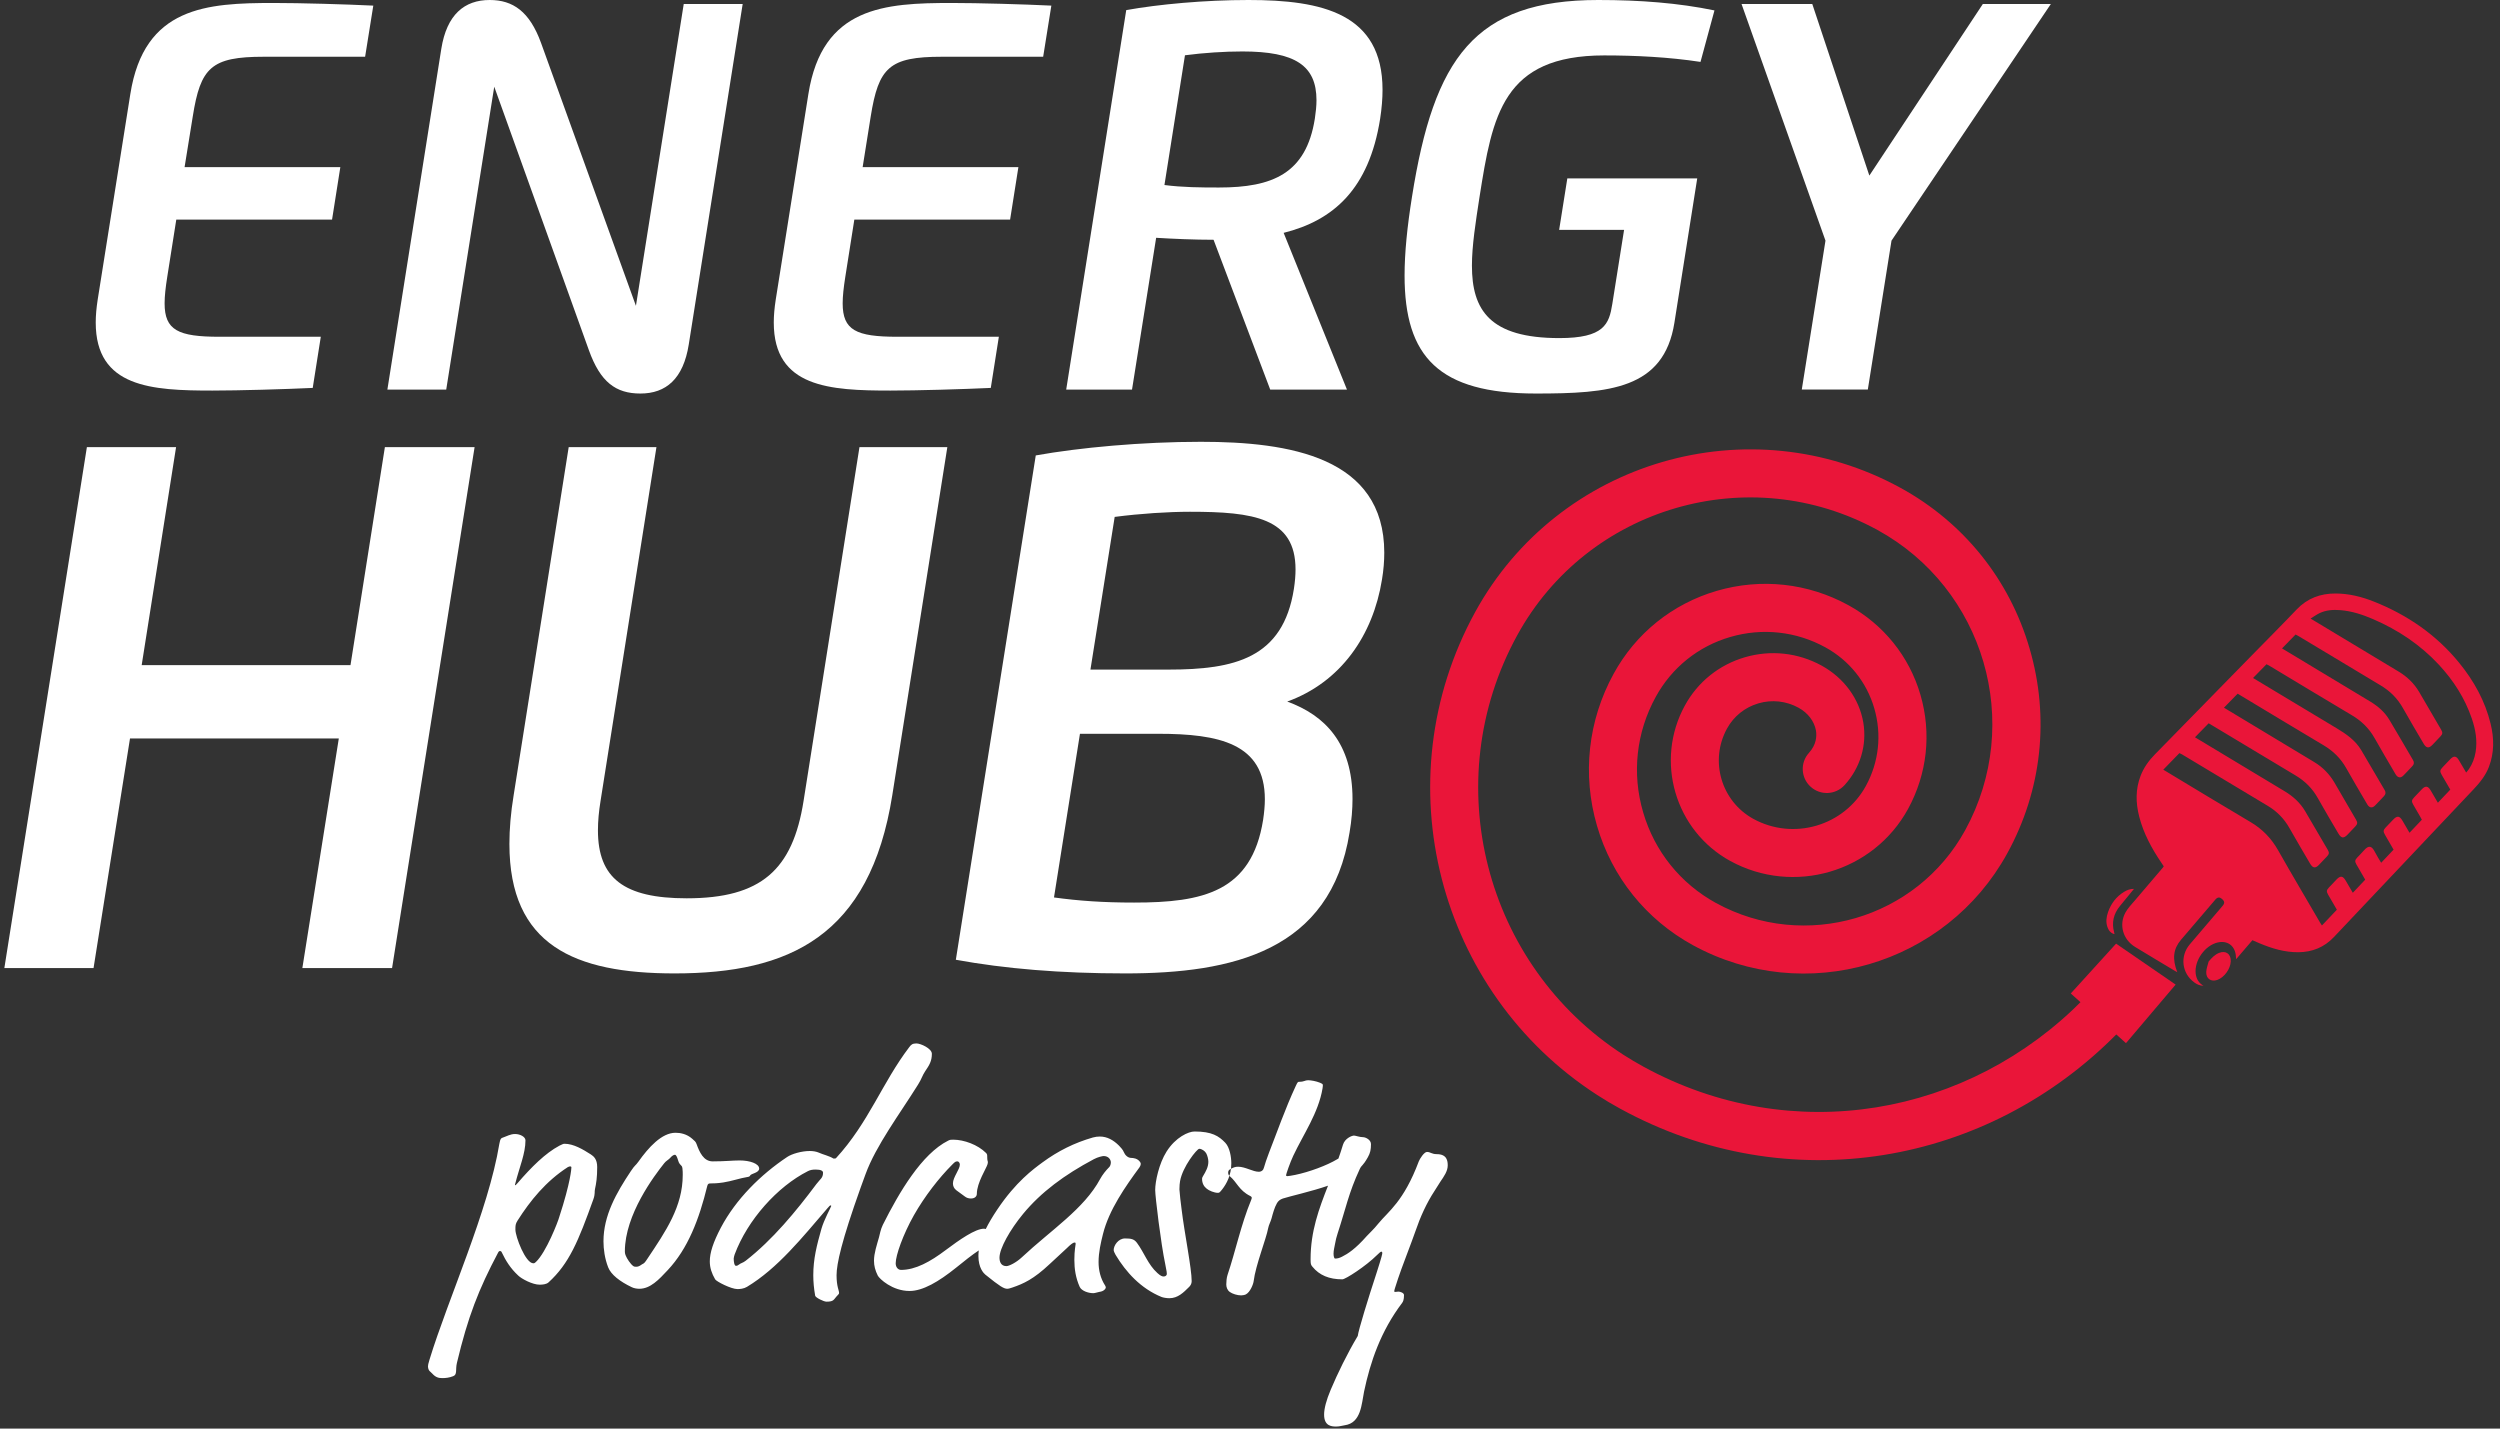
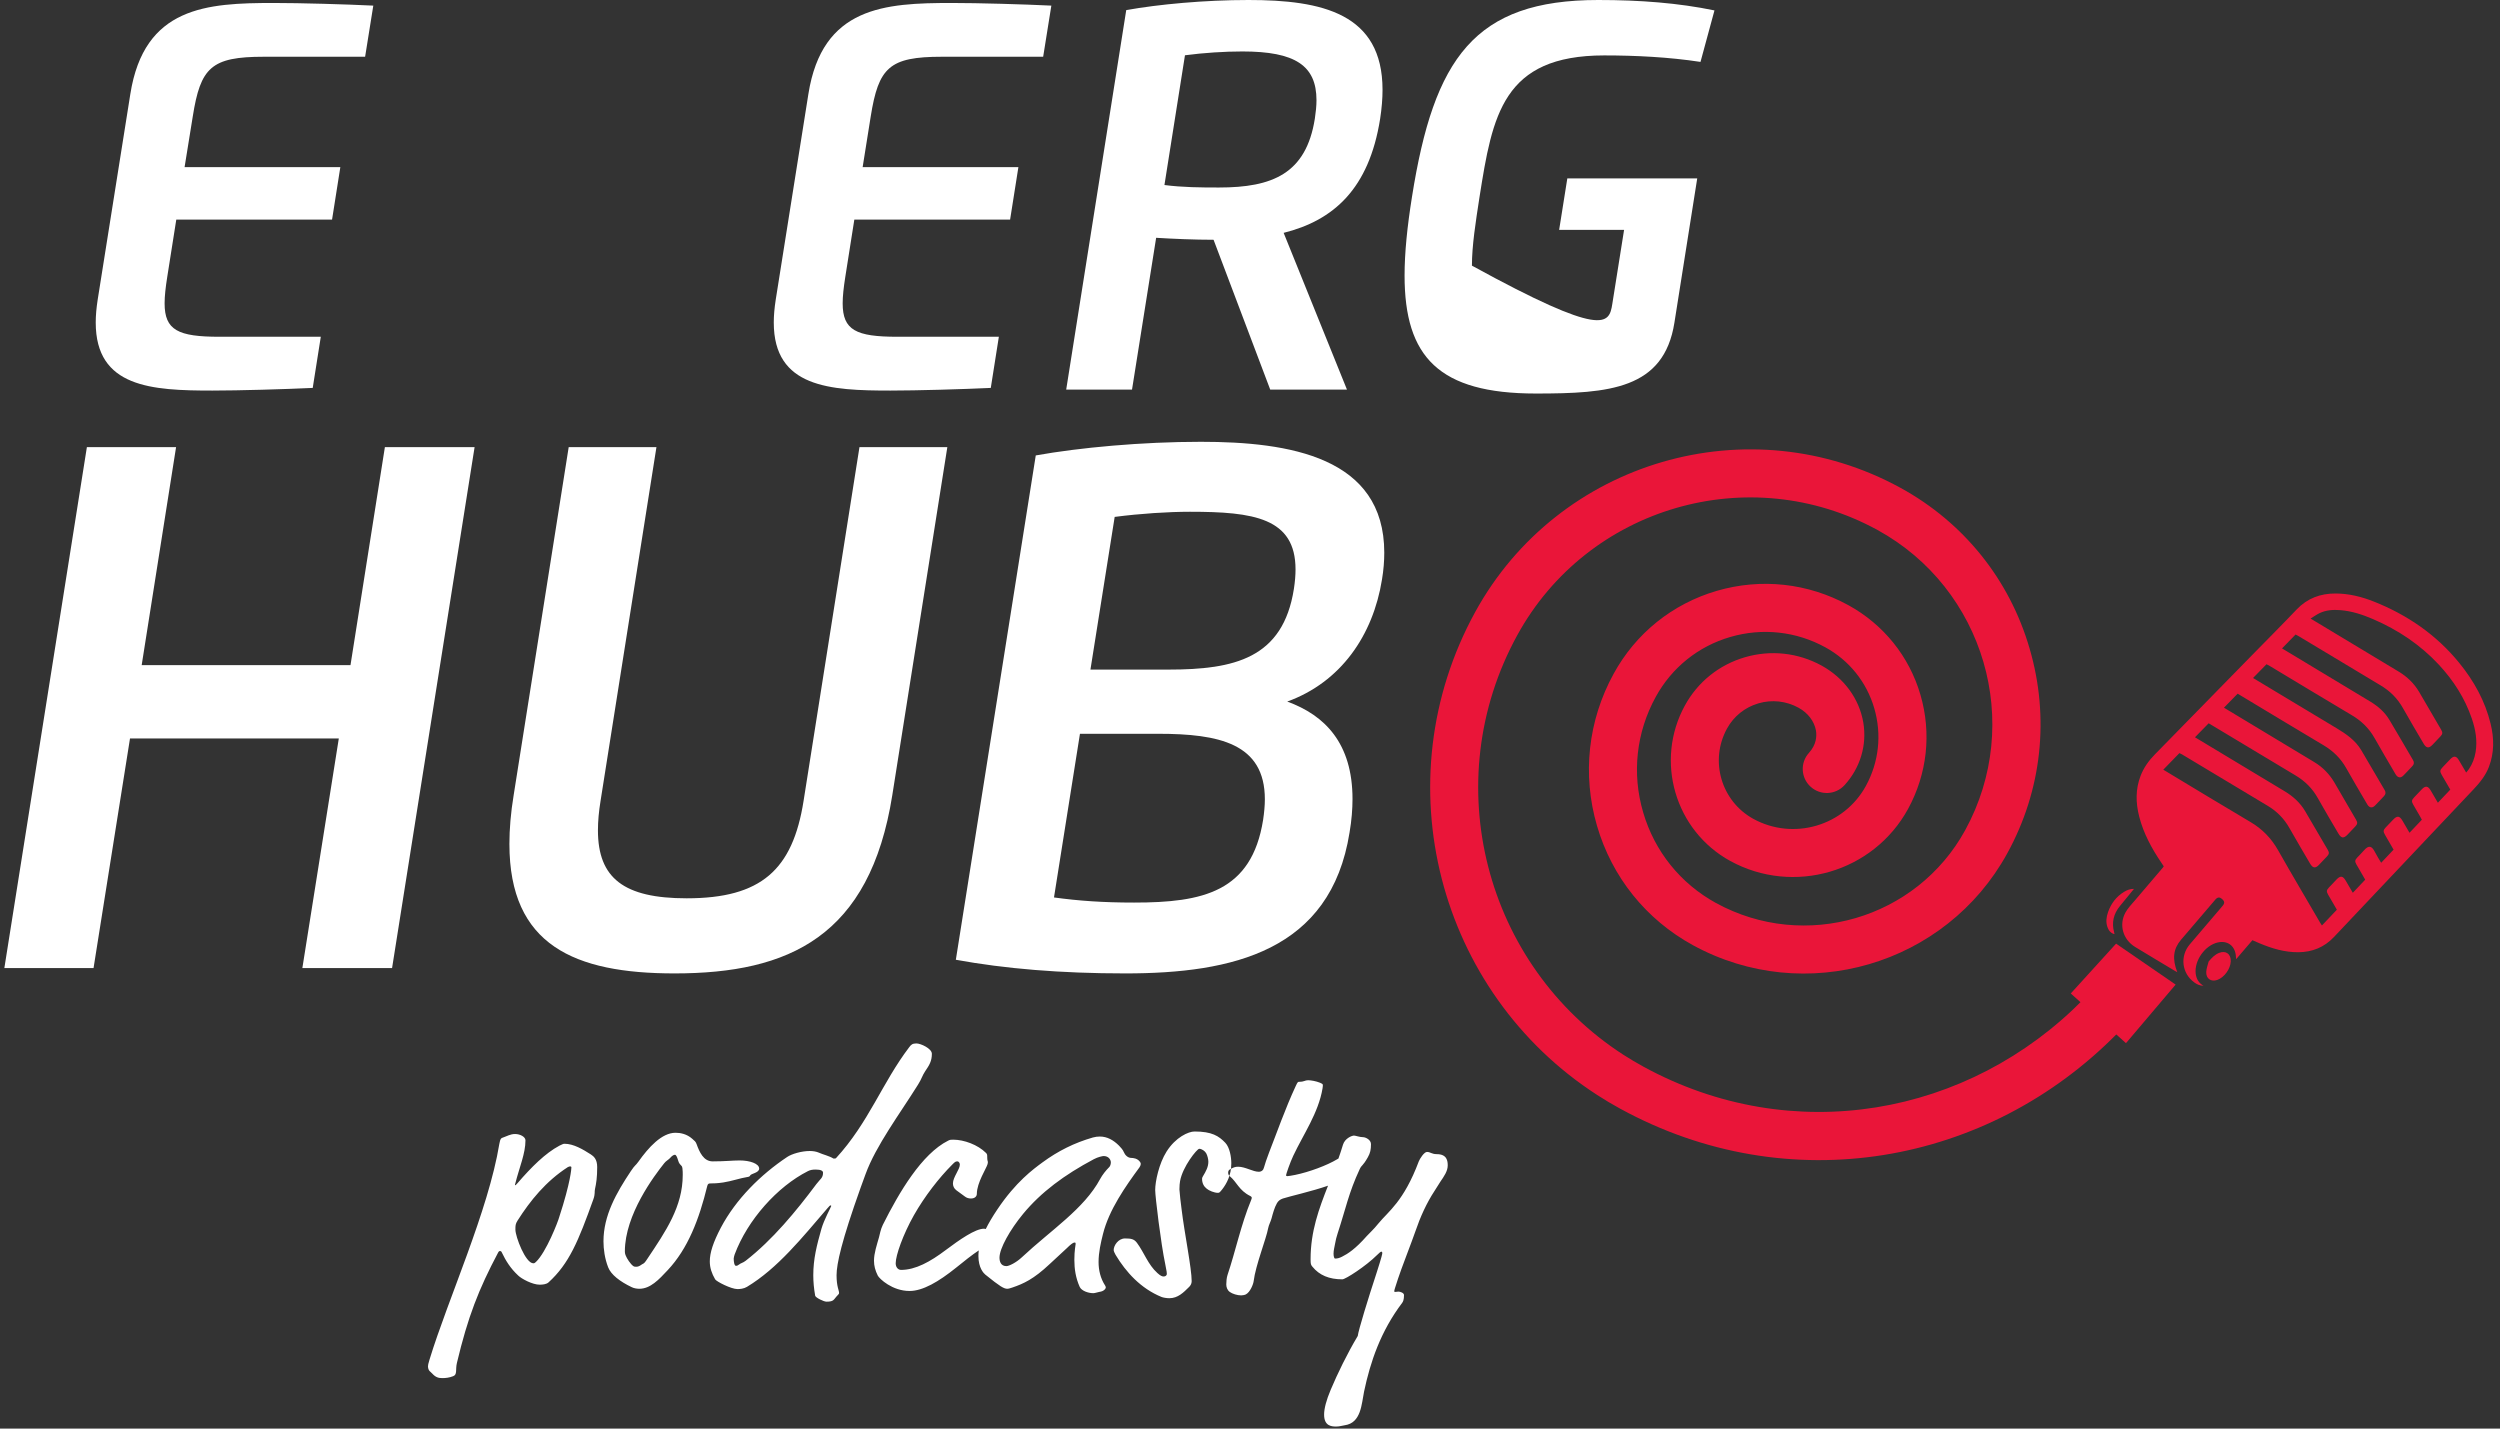
<svg xmlns="http://www.w3.org/2000/svg" width="210px" height="120px" viewBox="0 0 210 120" version="1.1">
  <rect x="0" y="0" width="210" height="120" fill="#333333" stroke="none" />
  <title>92E31D7B-37AA-45BA-AEB6-FECB780051E1@3x</title>
  <desc>Created with sketchtool.</desc>
  <defs />
  <g id="Page-1" stroke="none" stroke-width="1" fill="none" fill-rule="evenodd">
    <g id="eh-podcasty-homepage_v2" transform="translate(-710, -50)">
      <g id="Intro">
        <g id="eh-podcasty-normal-2" transform="translate(710, 50)">
          <g id="Page-1">
            <path d="M177.895,86.764 C166.988,97.886 150.238,100.875 136.093,93.127 C135.432,92.769 134.791,92.384 134.168,91.981 C120.772,83.333 116.132,65.619 123.908,51.423 C130.885,38.689 146.921,34.006 159.648,40.982 C164.947,43.884 168.799,48.675 170.485,54.47 C172.182,60.267 171.522,66.378 168.615,71.673 C163.461,81.079 151.607,84.544 142.199,79.392 C138.267,77.237 135.406,73.679 134.149,69.371 C132.893,65.067 133.389,60.531 135.544,56.599 C137.405,53.195 140.485,50.721 144.207,49.632 C147.938,48.544 151.864,48.973 155.265,50.836 C158.217,52.458 160.372,55.128 161.317,58.362 C162.261,61.598 161.885,65.007 160.272,67.959 C157.355,73.275 150.661,75.229 145.345,72.323 C140.696,69.775 138.981,63.913 141.53,59.262 C142.613,57.28 144.41,55.84 146.573,55.209 C148.746,54.575 151.028,54.824 153.01,55.907 C154.898,56.945 156.182,58.696 156.521,60.709 C156.832,62.591 156.264,64.502 154.943,65.951 C154.192,66.776 152.918,66.837 152.093,66.087 C151.268,65.339 151.203,64.063 151.955,63.238 C152.578,62.55 152.615,61.845 152.542,61.375 C152.404,60.59 151.872,59.885 151.075,59.448 C150.039,58.88 148.838,58.749 147.71,59.081 C146.573,59.413 145.638,60.163 145.069,61.199 C143.585,63.9 144.583,67.3 147.279,68.784 C150.644,70.626 154.889,69.388 156.733,66.021 C157.832,64.012 158.08,61.694 157.439,59.495 C156.796,57.295 155.338,55.477 153.33,54.375 C150.873,53.027 148.031,52.721 145.345,53.506 C142.648,54.291 140.43,56.081 139.083,58.536 C137.442,61.526 137.064,64.97 138.027,68.242 C138.981,71.507 141.154,74.212 144.143,75.853 C151.598,79.932 160.987,77.192 165.076,69.736 C169.999,60.753 166.689,49.441 157.713,44.521 C146.93,38.614 133.351,42.58 127.447,53.364 C120.689,65.691 124.724,81.079 136.358,88.597 C136.9,88.945 137.459,89.275 138.027,89.588 C150.543,96.44 165.367,93.777 175.04,83.909 L177.895,86.764 Z" id="Combined-Shape" fill="#EA1539" />
            <path d="M26.947,28.288 L26.269,32.585 C23.931,32.696 20.07,32.808 17.843,32.808 C12.754,32.808 8.041,32.557 8.041,27.093 C8.041,26.511 8.097,25.872 8.207,25.162 L10.949,7.893 C12.113,0.554 17.366,0.25 22.996,0.25 C25.224,0.25 29.048,0.36 31.357,0.472 L30.67,4.767 L22.152,4.767 C17.733,4.767 16.844,5.672 16.192,9.785 L15.505,14.039 L28.588,14.039 L27.893,18.447 L14.808,18.447 L14.047,23.271 C13.909,24.146 13.827,24.869 13.827,25.482 C13.827,27.733 14.955,28.288 18.429,28.288 L26.947,28.288" id="Fill-4" fill="#FFFFFF" />
-             <path d="M53.418,25.69 L57.434,0.334 L62.385,0.334 L57.855,28.943 C57.397,31.82 55.949,33.057 53.794,33.057 C51.721,33.057 50.429,32.096 49.466,29.415 L41.516,7.283 L37.483,32.724 L32.54,32.724 L37.07,4.1 C37.528,1.223 39.014,0 41.132,0 C43.084,0 44.487,0.959 45.45,3.613 L53.418,25.69" id="Fill-6" fill="#FFFFFF" />
            <path d="M83.904,28.288 L83.226,32.585 C80.887,32.696 77.018,32.808 74.8,32.808 C69.711,32.808 64.997,32.557 64.997,27.093 C64.997,26.511 65.053,25.872 65.163,25.162 L67.905,7.893 C69.069,0.554 74.323,0.25 79.952,0.25 C82.181,0.25 86.004,0.36 88.313,0.472 L87.626,4.767 L79.108,4.767 C74.69,4.767 73.8,5.672 73.14,9.785 L72.462,14.039 L85.545,14.039 L84.849,18.447 L71.764,18.447 L71.003,23.271 C70.866,24.146 70.784,24.869 70.784,25.482 C70.784,27.733 71.902,28.288 75.377,28.288 L83.904,28.288" id="Fill-8" fill="#FFFFFF" />
            <path d="M102.389,15.751 C106.882,15.751 109.715,14.596 110.447,9.967 C110.53,9.41 110.585,8.897 110.585,8.423 C110.585,5.505 108.798,4.322 104.36,4.322 C102.855,4.322 101.123,4.435 99.537,4.643 L97.813,15.542 C99.316,15.738 100.849,15.751 102.389,15.751 M95.09,32.724 L89.561,32.724 L94.604,0.849 C97.319,0.36 101.206,0 104.872,0 C111.062,0 116.133,1.126 116.133,7.548 C116.133,8.287 116.068,9.091 115.931,9.981 C114.995,15.89 111.998,18.515 107.826,19.56 L113.144,32.724 L106.698,32.724 L101.94,20.141 C100.344,20.141 98.509,20.062 97.116,19.975 L95.09,32.724" id="Fill-10" fill="#FFFFFF" />
-             <path d="M142.842,5.2 C140.21,4.796 137.377,4.655 134.755,4.655 C126.228,4.655 125.365,9.689 124.283,16.526 C123.953,18.669 123.642,20.629 123.642,22.314 C123.642,26.025 125.118,28.4 130.986,28.4 C134.736,28.4 135.166,27.234 135.433,25.536 L136.423,19.309 L130.968,19.309 L131.655,14.986 L142.567,14.986 L140.65,27.108 C139.769,32.696 135.166,33.057 129.016,33.057 C120.863,33.057 117.984,29.985 117.984,23.145 C117.984,21.242 118.205,19.045 118.608,16.526 C120.452,4.893 123.844,0 134.25,0 C137.753,0 140.998,0.25 144.015,0.875 L142.842,5.2" id="Fill-12" fill="#FFFFFF" />
-             <polygon id="Fill-14" fill="#FFFFFF" points="156.897 32.723 151.35 32.723 153.34 20.214 146.289 0.334 152.231 0.334 157.025 14.749 166.56 0.334 172.273 0.334 158.886 20.214" />
+             <path d="M142.842,5.2 C140.21,4.796 137.377,4.655 134.755,4.655 C126.228,4.655 125.365,9.689 124.283,16.526 C123.953,18.669 123.642,20.629 123.642,22.314 C134.736,28.4 135.166,27.234 135.433,25.536 L136.423,19.309 L130.968,19.309 L131.655,14.986 L142.567,14.986 L140.65,27.108 C139.769,32.696 135.166,33.057 129.016,33.057 C120.863,33.057 117.984,29.985 117.984,23.145 C117.984,21.242 118.205,19.045 118.608,16.526 C120.452,4.893 123.844,0 134.25,0 C137.753,0 140.998,0.25 144.015,0.875 L142.842,5.2" id="Fill-12" fill="#FFFFFF" />
            <polygon id="Fill-16" fill="#FFFFFF" points="14.79 37.56 11.901 55.872 29.441 55.872 32.33 37.56 39.866 37.56 32.934 81.318 25.398 81.318 28.46 62.031 10.92 62.031 7.858 81.318 0.366 81.318 7.298 37.56" />
            <path d="M50.447,67.272 C50.3,68.169 50.227,68.994 50.227,69.747 C50.227,73.772 52.41,75.458 57.681,75.458 C63.934,75.458 66.585,73.074 67.501,67.272 L72.195,37.56 L79.576,37.56 L74.955,66.783 C73.076,78.65 66.3,81.767 56.663,81.767 C48.255,81.767 42.79,79.401 42.79,70.892 C42.79,69.654 42.901,68.288 43.149,66.783 L47.77,37.56 L55.141,37.56 L50.447,67.272" id="Fill-19" fill="#FFFFFF" />
            <path d="M91.597,56.246 L98.152,56.246 C103.691,56.246 107.771,55.307 108.687,49.467 C108.78,48.867 108.825,48.322 108.825,47.835 C108.825,43.496 105.295,42.988 99.959,42.988 C98.152,42.988 95.786,43.138 93.633,43.42 L91.597,56.246 Z M88.535,75.386 C90.588,75.669 92.651,75.816 95.265,75.816 C101.031,75.816 105.139,74.935 106.102,68.866 C106.193,68.252 106.248,67.665 106.248,67.141 C106.248,62.445 102.397,61.638 97.291,61.638 L90.716,61.638 L88.535,75.386 Z M108.128,58.932 C111.282,60.079 113.611,62.426 113.611,67.122 C113.611,67.967 113.537,68.902 113.364,69.92 C111.786,79.895 103.525,81.767 94.531,81.767 C89.085,81.767 84.408,81.372 80.291,80.62 L87.004,38.256 C90.662,37.598 95.915,37.111 100.875,37.111 C108.311,37.111 116.279,38.388 116.279,46.425 C116.279,47.12 116.223,47.87 116.087,48.679 C115.334,53.374 112.63,57.3 108.128,58.932 Z" id="Fill-21" fill="#FFFFFF" />
          </g>
          <g id="Group" transform="translate(193.073, 67.187) rotate(31) translate(-193.073, -67.187) translate(180.596, 49.389)" fill="#EA1539">
            <path d="M2.317,17.771 C2.475,17.771 2.588,17.771 2.701,17.771 C5.509,17.773 8.317,17.774 11.125,17.778 C11.939,17.779 12.721,17.933 13.442,18.323 C14.549,18.922 15.653,19.528 16.755,20.135 C16.983,20.26 17.032,20.376 16.979,20.631 C16.913,20.948 16.838,21.263 16.768,21.578 C16.67,22.015 16.469,22.106 16.071,21.887 C15.068,21.337 14.058,20.798 13.064,20.231 C12.273,19.78 11.435,19.557 10.523,19.56 C7.725,19.568 4.927,19.563 2.128,19.564 C2.046,19.564 1.964,19.578 1.882,19.585 C1.733,20.22 1.59,20.828 1.438,21.476 C1.605,21.476 1.728,21.476 1.85,21.476 C4.562,21.477 7.275,21.493 9.987,21.472 C11.138,21.462 12.182,21.742 13.182,22.306 C15.216,23.454 17.272,24.564 19.32,25.69 C19.401,25.734 19.485,25.773 19.6,25.831 C19.733,25.226 19.861,24.647 19.993,24.048 C19.555,23.806 19.13,23.574 18.706,23.338 C18.445,23.192 18.399,23.089 18.46,22.802 C18.525,22.495 18.596,22.189 18.664,21.882 C18.762,21.437 18.956,21.348 19.357,21.565 C19.697,21.75 20.037,21.936 20.41,22.139 C20.523,21.623 20.628,21.145 20.734,20.659 C20.288,20.412 19.862,20.179 19.439,19.942 C19.195,19.805 19.145,19.695 19.2,19.427 C19.253,19.167 19.326,18.909 19.37,18.647 C19.476,18 19.736,17.931 20.241,18.25 C20.526,18.43 20.832,18.577 21.153,18.753 C21.216,18.465 21.268,18.225 21.321,17.984 C21.373,17.745 21.426,17.507 21.478,17.27 C21.04,17.028 20.63,16.803 20.222,16.576 C19.931,16.414 19.885,16.315 19.953,15.999 C20.016,15.711 20.083,15.424 20.147,15.136 C20.255,14.655 20.439,14.569 20.871,14.804 C21.202,14.985 21.533,15.166 21.895,15.365 C22.009,14.85 22.112,14.38 22.22,13.893 C22.131,13.84 22.053,13.79 21.971,13.745 C21.629,13.556 21.285,13.369 20.945,13.178 C20.674,13.026 20.63,12.923 20.696,12.617 C20.763,12.31 20.833,12.004 20.901,11.698 C20.995,11.278 21.198,11.189 21.583,11.398 C21.923,11.584 22.263,11.77 22.639,11.976 C22.752,11.459 22.857,10.982 22.964,10.493 C22.536,10.258 22.127,10.035 21.72,9.809 C21.412,9.638 21.371,9.545 21.445,9.209 C21.511,8.912 21.578,8.615 21.644,8.318 C21.739,7.89 21.933,7.799 22.318,8.007 C22.659,8.19 22.999,8.377 23.37,8.579 C23.39,8.429 23.412,8.318 23.418,8.207 C23.447,7.686 23.356,7.184 23.164,6.699 C22.803,5.79 22.183,5.074 21.446,4.451 C20.063,3.282 18.473,2.496 16.738,1.995 C14.54,1.361 12.303,1.255 10.043,1.558 C9.084,1.686 8.145,1.897 7.272,2.334 C6.736,2.602 6.252,2.939 5.916,3.445 C5.767,3.669 5.662,3.921 5.504,4.223 C5.7,4.223 5.811,4.223 5.922,4.223 C8.664,4.226 11.405,4.229 14.146,4.23 C14.983,4.231 15.775,4.415 16.51,4.816 C17.582,5.399 18.651,5.988 19.72,6.578 C19.964,6.713 20.01,6.823 19.952,7.094 C19.885,7.411 19.813,7.726 19.742,8.042 C19.648,8.462 19.445,8.553 19.062,8.343 C18.049,7.789 17.03,7.247 16.029,6.674 C15.219,6.211 14.359,6 13.43,6.003 C10.765,6.011 8.101,6.006 5.436,6.006 C5.334,6.006 5.232,6.015 5.114,6.02 C4.989,6.552 4.868,7.064 4.741,7.607 C4.897,7.607 5.01,7.607 5.123,7.607 C7.884,7.609 10.644,7.609 13.404,7.616 C14.157,7.618 14.891,7.748 15.561,8.106 C16.713,8.722 17.856,9.355 19.003,9.98 C19.187,10.08 19.263,10.226 19.219,10.429 C19.141,10.792 19.066,11.155 18.977,11.515 C18.9,11.825 18.68,11.914 18.387,11.769 C18.336,11.744 18.287,11.715 18.236,11.688 C17.259,11.15 16.273,10.626 15.305,10.072 C14.488,9.604 13.621,9.392 12.68,9.397 C9.996,9.41 7.312,9.401 4.628,9.402 C4.526,9.402 4.424,9.411 4.307,9.416 C4.182,9.941 4.062,10.445 3.933,10.991 L4.388,10.991 C6.967,10.991 9.546,10.991 12.125,10.992 C13.067,10.992 14.001,11.049 14.853,11.509 C15.994,12.124 17.129,12.751 18.268,13.372 C18.454,13.474 18.517,13.625 18.473,13.826 C18.394,14.188 18.32,14.552 18.231,14.912 C18.155,15.212 17.943,15.302 17.663,15.169 C17.603,15.141 17.546,15.106 17.487,15.074 C16.509,14.537 15.524,14.013 14.556,13.458 C13.738,12.99 12.872,12.778 11.931,12.783 C9.228,12.796 6.525,12.787 3.822,12.787 L3.503,12.787 C3.375,13.33 3.254,13.842 3.125,14.387 C3.282,14.387 3.396,14.387 3.509,14.387 C6.336,14.391 9.163,14.394 11.99,14.397 C12.819,14.399 13.595,14.605 14.321,15.001 C15.375,15.577 16.428,16.156 17.48,16.737 C17.735,16.878 17.778,16.985 17.715,17.277 C17.65,17.575 17.581,17.871 17.516,18.168 C17.414,18.633 17.223,18.725 16.811,18.499 C15.799,17.945 14.78,17.402 13.779,16.829 C12.977,16.371 12.126,16.165 11.207,16.168 C8.475,16.176 5.744,16.171 3.012,16.171 L2.698,16.171 C2.57,16.711 2.449,17.218 2.317,17.771 M11.203,35.449 C11.105,35.455 11.061,35.46 11.017,35.46 C9.699,35.46 8.381,35.468 7.064,35.457 C5.877,35.447 4.937,34.569 4.892,33.391 C4.876,32.961 4.984,32.523 5.053,32.092 C5.246,30.9 5.449,29.71 5.648,28.519 C5.652,28.491 5.648,28.462 5.648,28.41 C5.552,28.365 5.451,28.317 5.349,28.27 C4.025,27.658 2.779,26.927 1.734,25.896 C0.887,25.061 0.278,24.09 0.069,22.9 C-0.058,22.176 -0.001,21.46 0.169,20.749 C1.092,16.873 2.015,12.997 2.937,9.121 C3.329,7.474 3.74,5.832 4.107,4.179 C4.39,2.905 5.124,1.989 6.224,1.334 C7.188,0.76 8.245,0.437 9.344,0.258 C12.328,-0.228 15.263,-0.05 18.121,0.981 C19.965,1.646 21.634,2.606 23.02,4.008 C23.903,4.9 24.541,5.932 24.762,7.188 C24.9,7.973 24.788,8.739 24.618,9.507 C23.396,15.05 22.178,20.595 20.965,26.141 C20.712,27.298 20.064,28.16 19.065,28.773 C18.088,29.372 17.001,29.649 15.878,29.812 C15.672,29.842 15.464,29.867 15.232,29.897 C15.118,30.574 15.003,31.246 14.881,31.968 C14.798,31.855 14.743,31.776 14.685,31.699 C14.195,31.053 13.438,30.991 12.847,31.547 C12.041,32.305 11.916,33.881 12.593,34.756 C12.865,35.107 13.217,35.302 13.676,35.294 C13.428,35.449 13.16,35.476 12.883,35.453 C11.572,35.343 10.683,34.18 10.905,32.888 C11.144,31.501 11.369,30.111 11.598,28.723 C11.648,28.423 11.555,28.297 11.259,28.245 C10.991,28.198 10.854,28.296 10.805,28.581 C10.558,30.044 10.308,31.506 10.07,32.97 C9.91,33.951 10.257,34.715 11.203,35.449" id="Fill-1" />
            <path d="M13.003,33.33 C13.064,32.927 13.148,32.571 13.369,32.268 C13.733,31.769 14.28,31.807 14.584,32.349 C14.895,32.905 14.82,33.798 14.42,34.279 C14.065,34.707 13.542,34.675 13.277,34.173 C13.143,33.92 13.092,33.613 13.003,33.33" id="Fill-7" />
            <path d="M4.484,31.326 C4.39,31.97 4.307,32.558 4.218,33.144 C4.083,34.023 4.337,34.738 4.932,35.311 C4.958,35.336 4.984,35.361 5.009,35.387 C5.014,35.393 5.015,35.404 5.024,35.434 C4.71,35.518 4.442,35.413 4.201,35.204 C3.884,34.929 3.71,34.547 3.622,34.12 C3.467,33.367 3.545,32.644 3.897,31.972 C4.035,31.709 4.209,31.483 4.484,31.326" id="Fill-8" />
          </g>
          <polygon id="Rectangle" fill="#EA1539" transform="translate(178.42, 83.143) rotate(42) translate(-178.42, -83.143) " points="175.328 80.71 181.348 79.919 181.539 86.366 175.301 86.366" />
          <path d="M44.139,95.786 C44.139,96.895 43.637,98.032 43.294,99.379 C43.268,99.458 43.241,99.564 43.268,99.564 C43.32,99.564 43.426,99.432 43.479,99.379 C44.641,98.032 45.804,96.869 46.993,96.235 C47.257,96.103 47.337,96.076 47.416,96.076 C48.182,96.076 48.975,96.552 49.635,96.975 C49.873,97.133 50.164,97.371 50.164,98.032 C50.164,98.903 50.084,99.406 49.979,99.881 C49.926,100.092 50.005,100.277 49.847,100.727 C48.578,104.267 47.812,106.143 46.068,107.728 C45.883,107.887 45.566,107.913 45.328,107.913 C44.721,107.913 43.796,107.411 43.532,107.147 C42.871,106.539 42.475,105.879 42.158,105.218 C42.131,105.139 42.079,105.086 41.999,105.086 C41.946,105.086 41.894,105.113 41.841,105.218 C40.203,108.31 39.304,110.608 38.379,114.492 C38.247,115.047 38.432,115.47 38.062,115.602 C37.719,115.734 37.428,115.761 37.138,115.761 C36.821,115.761 36.583,115.681 36.319,115.391 C36.16,115.206 35.975,115.179 35.949,114.783 C35.949,114.677 35.975,114.545 36.081,114.202 C37.64,109.102 41.022,101.704 41.946,96.076 C42.026,95.627 42.105,95.601 42.263,95.548 C42.581,95.442 42.871,95.257 43.268,95.257 C43.69,95.257 44.139,95.495 44.139,95.786 Z M47.706,98.032 C45.857,99.221 44.536,100.859 43.479,102.523 C43.294,102.814 43.294,102.946 43.294,103.29 C43.294,103.871 44.139,106.117 44.8,106.117 C44.879,106.117 44.932,106.09 45.011,106.011 C45.883,105.192 46.887,102.576 46.967,102.259 C47.944,99.273 47.997,98.137 47.997,98.058 C47.997,97.979 47.918,97.979 47.891,97.979 C47.865,97.979 47.812,97.979 47.706,98.032 Z M58.513,96.103 C58.751,96.763 59.094,97.556 59.861,97.556 C60.917,97.556 61.525,97.477 62.133,97.477 C62.978,97.477 63.771,97.741 63.771,98.164 C63.771,98.507 63.11,98.586 63.031,98.719 C62.978,98.824 62.926,98.851 62.741,98.877 C62.212,98.956 61.446,99.221 60.759,99.326 C60.23,99.406 59.913,99.406 59.728,99.406 C59.517,99.406 59.464,99.432 59.411,99.617 C58.724,102.444 57.773,104.901 56.082,106.698 C55.342,107.491 54.629,108.257 53.704,108.257 C53.466,108.257 53.229,108.204 53.07,108.125 C52.066,107.649 51.326,107.068 51.088,106.46 C50.798,105.72 50.692,104.928 50.692,104.267 C50.692,102.101 51.775,100.198 52.991,98.375 C53.361,97.82 53.361,97.952 53.625,97.582 C54.47,96.393 55.58,95.152 56.743,95.152 C57.166,95.152 57.694,95.257 58.143,95.654 C58.354,95.839 58.434,95.891 58.513,96.103 Z M57.166,97.847 C57.033,97.714 56.981,97.556 56.954,97.45 C56.875,97.186 56.796,97.001 56.69,97.001 C56.584,97.001 56.426,97.107 56.294,97.265 C56.188,97.397 55.924,97.53 55.792,97.714 C54.972,98.745 52.489,102.021 52.489,105.113 C52.489,105.192 52.489,105.298 52.568,105.483 C52.647,105.694 52.964,106.196 53.202,106.354 C53.281,106.407 53.361,106.407 53.44,106.407 C53.704,106.407 53.836,106.249 53.942,106.196 C54.127,106.117 54.18,106.037 54.391,105.72 C55.924,103.422 57.35,101.361 57.35,98.692 C57.35,98.586 57.35,98.269 57.324,98.137 C57.298,97.952 57.245,97.926 57.166,97.847 Z M78.277,88.52 C78.277,89.127 78.065,89.471 77.722,89.973 C77.484,90.316 77.405,90.66 77.114,91.109 C75.582,93.566 73.574,96.235 72.702,98.639 L72.279,99.802 C70.694,104.241 70.271,106.17 70.271,107.121 C70.271,108.072 70.482,108.389 70.482,108.6 C70.482,108.68 70.456,108.706 70.377,108.785 C70.007,109.155 70.086,109.34 69.425,109.34 C69.188,109.34 68.501,108.997 68.474,108.838 C68.368,108.23 68.316,107.676 68.316,107.121 C68.316,105.747 68.606,104.611 69.003,103.21 C69.214,102.47 69.822,101.361 69.822,101.308 C69.822,101.281 69.822,101.255 69.769,101.255 C69.716,101.255 69.663,101.308 69.505,101.493 C67.391,103.95 65.33,106.539 62.741,108.098 C62.476,108.257 62.159,108.283 61.948,108.283 C61.419,108.283 60.178,107.649 60.072,107.464 C59.781,106.962 59.623,106.487 59.623,105.958 C59.623,105.218 59.913,104.346 60.548,103.131 C61.816,100.727 63.903,98.666 66.123,97.186 C66.519,96.922 67.338,96.684 68.025,96.684 C68.316,96.684 68.58,96.737 68.765,96.816 C69.108,96.975 69.69,97.107 70.007,97.318 C70.139,97.318 70.192,97.318 70.218,97.292 C72.966,94.306 74.102,90.95 76.374,87.965 C76.533,87.753 76.639,87.648 76.982,87.648 C77.326,87.648 78.277,88.07 78.277,88.52 Z M82.805,103.236 C83.038,102.763 83.353,102.224 83.772,101.599 C85.331,99.273 86.785,98.217 87.577,97.635 C88.872,96.684 90.246,95.997 91.805,95.548 C91.99,95.495 92.201,95.469 92.386,95.469 C92.994,95.469 93.522,95.759 93.998,96.235 C94.13,96.367 94.341,96.605 94.394,96.763 C94.5,97.028 94.738,97.265 95.028,97.265 C95.16,97.265 95.557,97.292 95.768,97.609 C95.821,97.688 95.821,97.714 95.821,97.767 C95.821,97.873 95.768,97.979 95.715,98.058 C94.553,99.643 93.152,101.625 92.65,103.659 C92.465,104.399 92.28,105.192 92.28,106.011 C92.28,106.698 92.439,107.385 92.835,107.993 C92.862,108.046 92.888,108.098 92.888,108.151 C92.888,108.204 92.782,108.468 92.333,108.521 C92.175,108.548 91.99,108.627 91.831,108.627 C91.435,108.627 90.854,108.442 90.695,108.098 C90.352,107.332 90.246,106.566 90.246,105.826 C90.246,105.033 90.352,104.584 90.352,104.505 C90.352,104.399 90.352,104.373 90.246,104.373 C90.14,104.373 89.902,104.558 89.612,104.848 L88.185,106.17 C86.811,107.464 85.966,107.834 85.041,108.151 C84.882,108.204 84.724,108.257 84.618,108.257 C84.327,108.257 84.01,108.072 82.768,107.068 C82.636,106.962 82.187,106.513 82.187,105.509 C82.187,105.359 82.196,105.202 82.217,105.035 C81.644,105.415 81.013,105.916 80.311,106.487 C78.832,107.676 77.51,108.442 76.401,108.442 C74.948,108.442 73.864,107.411 73.732,107.147 C73.521,106.724 73.415,106.328 73.415,105.905 C73.415,105.271 73.653,104.584 73.838,103.924 C73.891,103.739 73.97,103.263 74.155,102.893 C75.529,100.145 77.431,96.922 79.651,95.812 C79.809,95.733 79.862,95.733 80.073,95.733 C80.972,95.733 82.134,96.156 82.821,96.843 C82.927,96.948 82.927,97.001 82.927,97.212 C82.927,97.503 82.98,97.53 82.98,97.609 C82.98,97.662 82.98,97.688 82.953,97.794 C82.874,98.111 82.055,99.353 82.055,100.277 C82.055,100.489 81.897,100.674 81.553,100.674 C81.368,100.674 81.183,100.621 81.025,100.489 L80.338,99.987 C80.126,99.828 80.047,99.617 80.047,99.406 C80.047,98.877 80.628,98.243 80.628,97.82 C80.628,97.714 80.549,97.556 80.417,97.556 C80.258,97.556 80.206,97.609 79.994,97.82 C78.884,98.93 77.669,100.489 76.771,102.074 C75.846,103.712 75.238,105.456 75.238,106.117 C75.238,106.46 75.45,106.672 75.687,106.672 C76.903,106.672 78.145,105.985 79.439,105.007 C80.602,104.135 81.923,103.21 82.663,103.21 C82.709,103.21 82.757,103.22 82.805,103.236 Z M69.135,98.507 C69.135,98.956 68.897,99.036 68.58,99.458 C66.862,101.757 64.907,104.135 62.635,105.905 C62.397,106.09 62.239,106.09 62.08,106.222 C61.974,106.302 61.921,106.328 61.816,106.328 C61.684,106.328 61.631,105.985 61.631,105.72 C61.631,105.641 61.684,105.456 61.71,105.377 C62.793,102.47 65.303,99.67 67.866,98.375 C68.078,98.269 68.263,98.243 68.527,98.243 C68.95,98.243 69.135,98.349 69.135,98.507 Z M92.703,97.107 C92.624,97.107 92.228,97.186 91.884,97.371 C89.4,98.692 87.445,100.145 85.939,101.968 C84.829,103.316 83.957,104.875 83.957,105.641 C83.957,105.958 84.063,106.354 84.539,106.354 C84.75,106.354 85.358,106.064 85.833,105.615 C88.291,103.316 91.065,101.546 92.412,99.036 C92.597,98.692 92.888,98.322 93.179,98.032 C93.258,97.952 93.311,97.794 93.311,97.635 C93.311,97.45 93.152,97.107 92.703,97.107 Z M102.928,95.997 C103.298,96.393 103.43,97.186 103.43,97.714 C103.43,98.719 103.034,99.432 102.664,99.908 C102.453,100.172 102.426,100.198 102.294,100.198 C102.004,100.198 101.554,100.013 101.37,99.855 C101.132,99.67 100.973,99.406 100.973,99.009 C100.973,98.956 101,98.877 101.052,98.798 C101.29,98.401 101.502,98.032 101.502,97.582 C101.502,97.371 101.422,97.054 101.317,96.869 C101.211,96.684 100.947,96.499 100.735,96.499 C100.55,96.499 99.335,98.005 99.124,99.221 C99.097,99.406 99.071,99.59 99.071,99.908 C99.071,100.066 99.203,101.255 99.256,101.599 C99.494,103.58 100.101,106.539 100.101,107.623 C100.101,107.834 99.996,107.993 99.89,108.098 C99.414,108.574 98.939,109.05 98.225,109.05 C97.988,109.05 97.697,108.997 97.565,108.944 C95.821,108.23 94.579,106.857 93.707,105.403 C93.628,105.271 93.549,105.086 93.549,105.007 C93.549,104.611 93.945,104.029 94.5,104.029 C95.028,104.029 95.266,104.082 95.504,104.399 C96.112,105.218 96.429,106.222 97.221,106.936 C97.486,107.174 97.618,107.226 97.75,107.226 C97.908,107.226 98.014,107.121 98.014,107.015 C98.014,106.909 98.014,106.857 97.882,106.196 C97.512,104.452 97.036,100.489 97.036,99.96 C97.036,99.247 97.353,97.741 97.988,96.737 C98.754,95.521 99.837,95.046 100.339,95.046 C101.792,95.046 102.374,95.416 102.928,95.997 Z M112.429,97.317 C112.563,96.94 112.691,96.554 112.81,96.156 C112.969,95.627 113.55,95.389 113.735,95.389 C113.867,95.389 114.211,95.521 114.475,95.521 C114.739,95.521 115.162,95.759 115.162,96.103 C115.162,96.552 115.109,96.843 114.898,97.212 C114.448,98.005 114.396,97.82 114.211,98.217 C113.286,100.198 113.048,101.519 112.361,103.607 C112.255,103.924 112.203,104.161 112.15,104.452 C112.097,104.743 112.018,105.033 112.018,105.298 C112.018,105.535 112.07,105.72 112.15,105.72 C112.361,105.72 112.52,105.668 112.731,105.562 C113.207,105.324 113.841,104.928 114.818,103.818 C115.03,103.58 115.373,103.29 115.796,102.761 C116.615,101.757 117.91,100.938 119.178,97.556 C119.257,97.345 119.627,96.763 119.865,96.763 C120.156,96.763 120.261,96.948 120.684,96.948 C121.556,96.948 121.609,97.53 121.609,97.899 C121.609,98.375 121.292,98.824 121.001,99.247 L120.499,100.04 C119.839,101.044 119.31,102.206 118.887,103.448 C118.676,104.082 117.619,106.804 117.434,107.411 C117.196,108.151 117.117,108.363 117.117,108.468 C117.117,108.521 117.17,108.521 117.223,108.521 C117.276,108.521 117.381,108.495 117.461,108.495 C117.619,108.495 117.936,108.6 117.936,108.785 C117.936,109.182 117.857,109.34 117.778,109.446 C115.981,111.824 115.109,114.387 114.581,116.897 C114.369,117.927 114.343,119.539 112.942,119.724 C112.731,119.75 112.546,119.83 112.229,119.83 C111.833,119.83 111.225,119.777 111.225,118.826 C111.225,118.324 111.41,117.61 111.78,116.738 C112.361,115.364 113.154,113.726 114.052,112.22 C114.105,111.745 114.924,109.076 115.637,106.909 C116.087,105.509 116.113,105.324 116.113,105.245 C116.113,105.192 116.087,105.139 116.034,105.139 C115.981,105.139 115.875,105.218 115.664,105.43 C114.739,106.354 113.022,107.464 112.757,107.464 C111.648,107.464 110.829,107.121 110.247,106.407 C110.115,106.249 110.089,106.196 110.089,105.773 C110.089,103.434 110.785,101.552 111.555,99.597 C110.24,100.06 108.277,100.503 107.764,100.674 C107.526,100.753 107.367,100.885 107.262,101.07 C107.05,101.44 106.918,101.942 106.812,102.338 C106.733,102.629 106.575,102.893 106.522,103.184 C106.363,104.056 105.465,106.302 105.306,107.623 C105.28,107.861 105.016,108.548 104.646,108.732 C104.54,108.785 104.355,108.812 104.25,108.812 C103.932,108.812 103.51,108.68 103.298,108.521 C103.087,108.363 103.008,108.125 103.008,107.887 C103.008,107.676 103.034,107.332 103.113,107.094 C103.774,105.139 104.25,102.84 105.095,100.806 C105.121,100.727 105.148,100.674 105.148,100.621 C105.148,100.568 105.121,100.515 105.016,100.462 C104.065,99.987 103.906,99.3 103.298,98.798 C103.166,98.692 103.166,98.56 103.166,98.481 C103.166,98.296 103.272,98.243 103.483,98.137 C103.642,98.058 103.774,98.005 104.012,98.005 C104.593,98.005 105.254,98.428 105.729,98.428 C105.967,98.428 106.126,98.296 106.178,98.058 C106.258,97.767 106.39,97.371 106.601,96.816 C107.235,95.204 107.949,93.143 108.847,91.215 C109.006,90.871 109.032,90.871 109.138,90.871 C109.56,90.871 109.613,90.739 109.877,90.739 C110.115,90.739 110.564,90.818 110.881,90.95 C111.014,91.003 111.119,91.056 111.119,91.135 C111.119,91.188 111.119,91.268 111.093,91.426 C110.749,93.487 109.481,95.284 108.636,97.08 C108.371,97.635 108.028,98.639 108.028,98.719 C108.028,98.771 108.081,98.798 108.134,98.798 C108.213,98.798 108.53,98.745 108.794,98.692 C109.957,98.454 111.463,97.899 112.335,97.371 C112.368,97.351 112.4,97.333 112.429,97.317 Z" id="podcasty" fill="#FFFFFF" />
        </g>
      </g>
    </g>
  </g>
</svg>